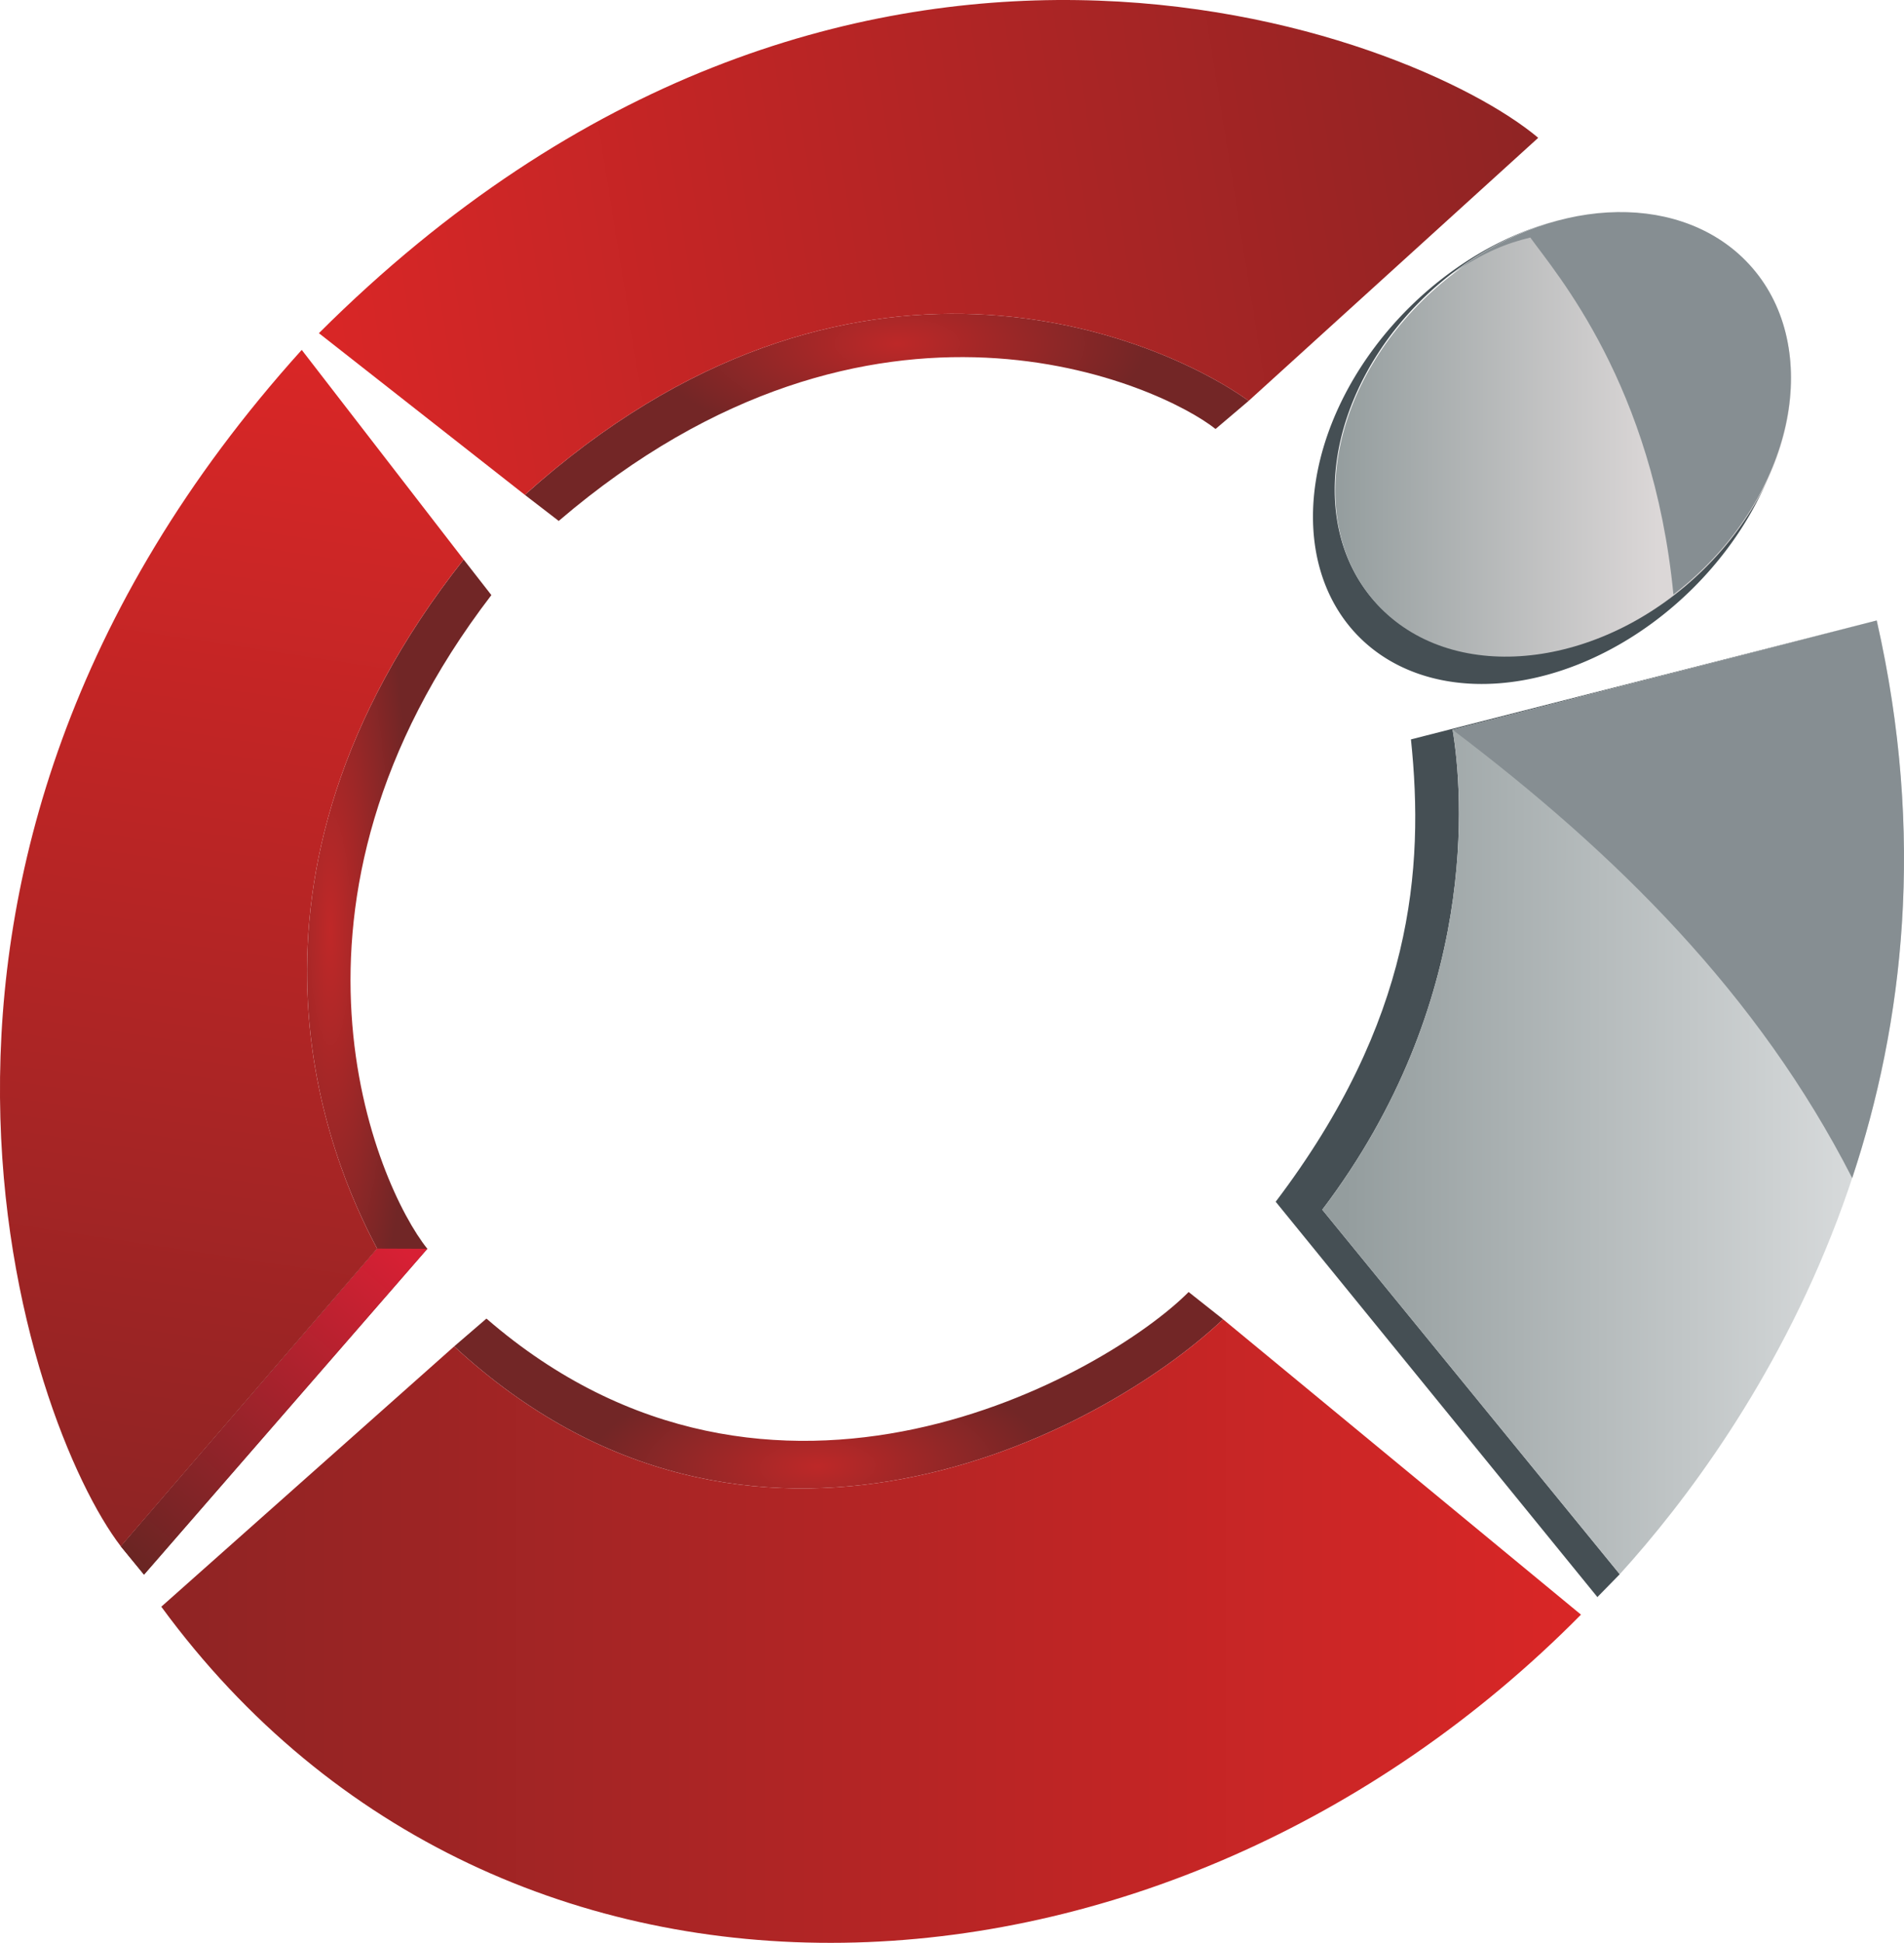
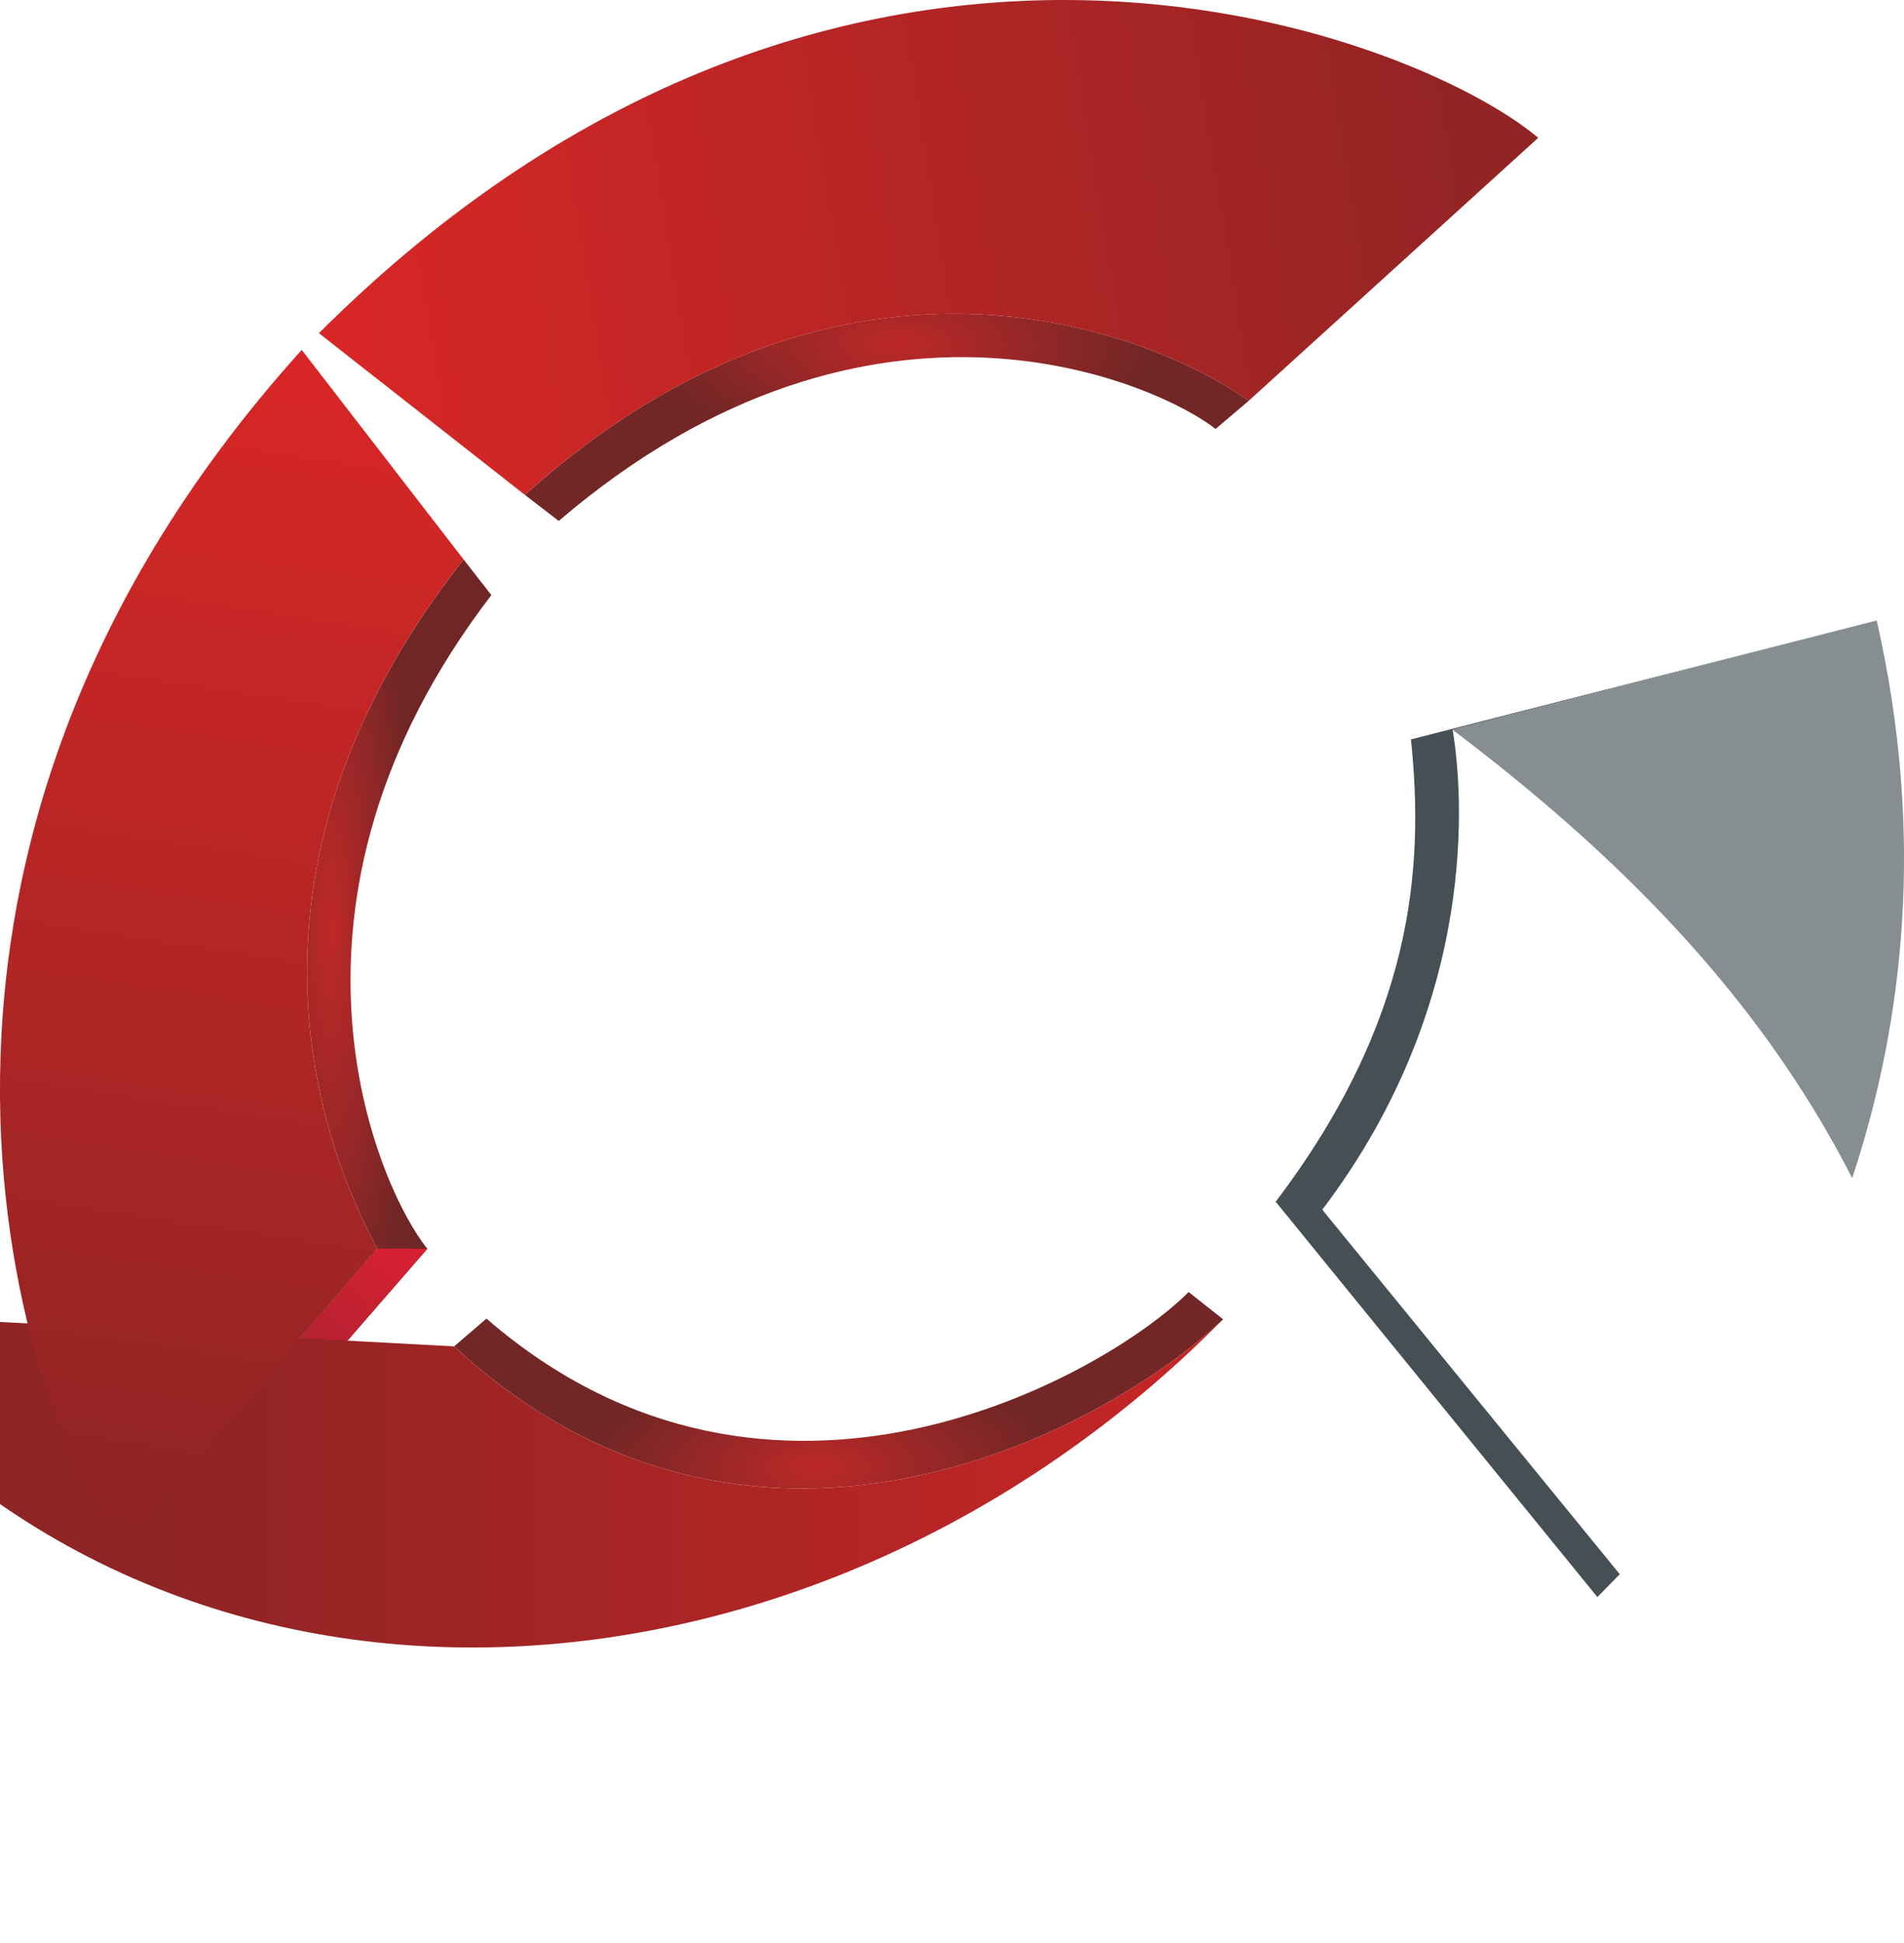
<svg xmlns="http://www.w3.org/2000/svg" width="358.06" height="365.19" version="1.1" viewBox="0 0 358.06 365.19" xml:space="preserve">
  <defs>
    <linearGradient id="linearGradient51" x1="96.944" x2="147.69" y1="338.43" y2="279.83" gradientUnits="userSpaceOnUse">
      <stop stop-color="#6a2523" offset="1e-4" />
      <stop stop-color="#d82034" offset="1" />
    </linearGradient>
    <radialGradient id="radialGradient53" cx="131.94" cy="238.19" r="34.842" gradientTransform="matrix(.01 2.493 -.446 .002 239.07 -109.52)" gradientUnits="userSpaceOnUse">
      <stop stop-color="#bf2828" offset="0" />
      <stop stop-color="#712626" offset="1" />
    </radialGradient>
    <radialGradient id="radialGradient55" cx="226.04" cy="363.23" r="72.299" gradientTransform="matrix(.602 -.014 .006 .255 87.577 231.33)" gradientUnits="userSpaceOnUse">
      <stop stop-color="#bd2828" offset="0" />
      <stop stop-color="#722626" offset="1" />
    </radialGradient>
    <radialGradient id="radialGradient58" cx="240.99" cy="74.887" r="68.063" gradientTransform="matrix(.689 -.001 .001 .286 74.644 88.562)" gradientUnits="userSpaceOnUse">
      <stop stop-color="#bd2828" offset="0" />
      <stop stop-color="#732626" offset="1" />
    </radialGradient>
    <linearGradient id="linearGradient60" x1="102.37" x2="369.35" y1="351.7" y2="351.7" gradientUnits="userSpaceOnUse">
      <stop stop-color="#8f2424" offset="0" />
      <stop stop-color="#d92626" offset="1" />
    </linearGradient>
    <linearGradient id="linearGradient62" x1="94.764" x2="128.79" y1="335.77" y2="110.88" gradientUnits="userSpaceOnUse">
      <stop stop-color="#8e2424" offset="0" />
      <stop stop-color="#d92626" offset="1" />
    </linearGradient>
    <linearGradient id="linearGradient64" x1="361.31" x2="132.01" y1="71.017" y2="107.74" gradientUnits="userSpaceOnUse">
      <stop stop-color="#8f2424" offset="0" />
      <stop stop-color="#d92626" offset="1" />
    </linearGradient>
    <linearGradient id="linearGradient66" x1="122.37" x2="164.1" y1="325.54" y2="368.1" gradientUnits="userSpaceOnUse">
      <stop stop-color="#949d9e" offset="0" />
      <stop stop-color="#dbd7d7" offset="1" />
    </linearGradient>
    <linearGradient id="linearGradient68" x1="324.98" x2="420.35" y1="266.52" y2="266.56" gradientUnits="userSpaceOnUse">
      <stop stop-color="#949d9e" offset="0" />
      <stop stop-color="#d7dadb" offset="1" />
    </linearGradient>
  </defs>
  <g transform="translate(-72.04 -45.112)">
    <g>
      <g>
        <path d="m295.57 287.97c-15.242 15.306-78.173 51.668-132.05 4.994l-6.068 5.223c55.564 51.356 121.54 16.68 144.6-5.092z" fill="url(#radialGradient55)" />
        <path d="m159.23 150.28c-47.812 60.474-25.118 113.02-16.266 129.53l-48.201 55.963 4.361 5.32 53.281-61.25c-9.526-11.855-32.491-64.835 12.041-122.87z" fill="url(#radialGradient53)" />
        <path d="m142.96 279.81 9.441 0.033-53.281 61.25-4.361-5.32z" fill="url(#linearGradient51)" />
        <path d="m255.44 104.17c-24.275-0.949-54.097 6.475-84.701 33.959l6.371 4.904c59.435-50.826 113.55-25.252 123.52-17.285l6.238-5.295c-8.421-6.011-27.151-15.334-51.426-16.283z" fill="url(#radialGradient58)" />
        <g fill="#454f54">
          <path d="m424.97 161.74-87.592 22.354c2.549 24.354 0.352 52.898-25.438 86.906l60.5 74.312 4.207-4.297-55.943-68.518c29.71-39.187 26.46-78.537 24.512-90.211z" />
-           <path transform="matrix(.806 -.592 .501 .865 0 0)" d="m285.06 293.33a47.245 36.8 3.856 0 1 6.43 5.318 50.242 38.034-180 0 0-6.43-5.318zm-4.395-2.683a50.242 38.034-180 0 0-5.502-2.586 47.245 36.8 3.856 0 1 5.502 2.586zm-5.56-2.607a50.242 38.034-180 0 0-23.727-4.522 50.242 38.034-180 0 0-50.242 38.032 50.242 38.034-180 0 0 50.243 38.035 50.242 38.034-180 0 0 36.115-11.594 47.245 36.8 3.856 0 1-22.49 8.898 47.245 36.8 3.856 0 1-56.422-29.329 47.245 36.8 3.856 0 1 35.675-43.084 47.245 36.8 3.856 0 1 30.849 3.564zm19.773 14.51a47.245 36.8 3.856 0 1 0.593 0.851 50.242 38.034-180 0 0-0.593-0.851zm2.861 4.383a47.245 36.8 3.856 0 1 0.309 0.593 50.242 38.034-180 0 0-0.309-0.593z" />
        </g>
      </g>
      <g>
-         <path d="m157.45 298.19c55.564 51.356 121.54 16.679 144.6-5.092l67.304 55.515c-78.073 78.978-202.9 85.985-266.98-1.492z" fill="url(#linearGradient60)" />
+         <path d="m157.45 298.19c55.564 51.356 121.54 16.679 144.6-5.092c-78.073 78.978-202.9 85.985-266.98-1.492z" fill="url(#linearGradient60)" />
        <path d="m142.96 279.81-48.202 55.962c-17.619-22.892-54.299-127.05 34.025-224.89l30.443 39.397c-47.812 60.474-25.119 113.02-16.266 129.53z" fill="url(#linearGradient62)" />
        <path d="m170.74 138.13-38.727-30.391c98.346-98.121 205.67-56.595 229.3-36.722l-54.45 49.438c-16.842-12.022-74.918-37.293-136.13 17.675z" fill="url(#linearGradient64)" />
-         <path d="m320.7 272.5c29.71-39.188 26.46-78.538 24.511-90.211l79.754-20.549c20.164 88.631-23.956 152.48-48.322 179.28z" fill="url(#linearGradient68)" />
-         <ellipse transform="matrix(.712 -.702 .725 .689 0 0)" cx="160.28" cy="347.43" rx="47.29" ry="36.568" fill="url(#linearGradient66)" />
      </g>
      <g>
        <g fill="#868e92">
          <path d="m424.97 161.74-79.754 20.547c30.596 23.146 57.454 49.623 75.141 84.27 9.616-28.982 13.828-64.311 4.613-104.82z" />
-           <path d="m374.36 85.043c-10.008 0.58-20.399 4.678-29.303 11.557 6.213-4.212 10.455-5.794 14.77-6.838 4.8 6.717 23.076 27.6 26.911 67.102 2.023-1.55 3.953-3.231 5.769-5.023 18.589-18.347 21.787-44.495 7.143-58.402-6.315-5.997-15.283-8.974-25.291-8.395z" />
        </g>
      </g>
    </g>
  </g>
</svg>